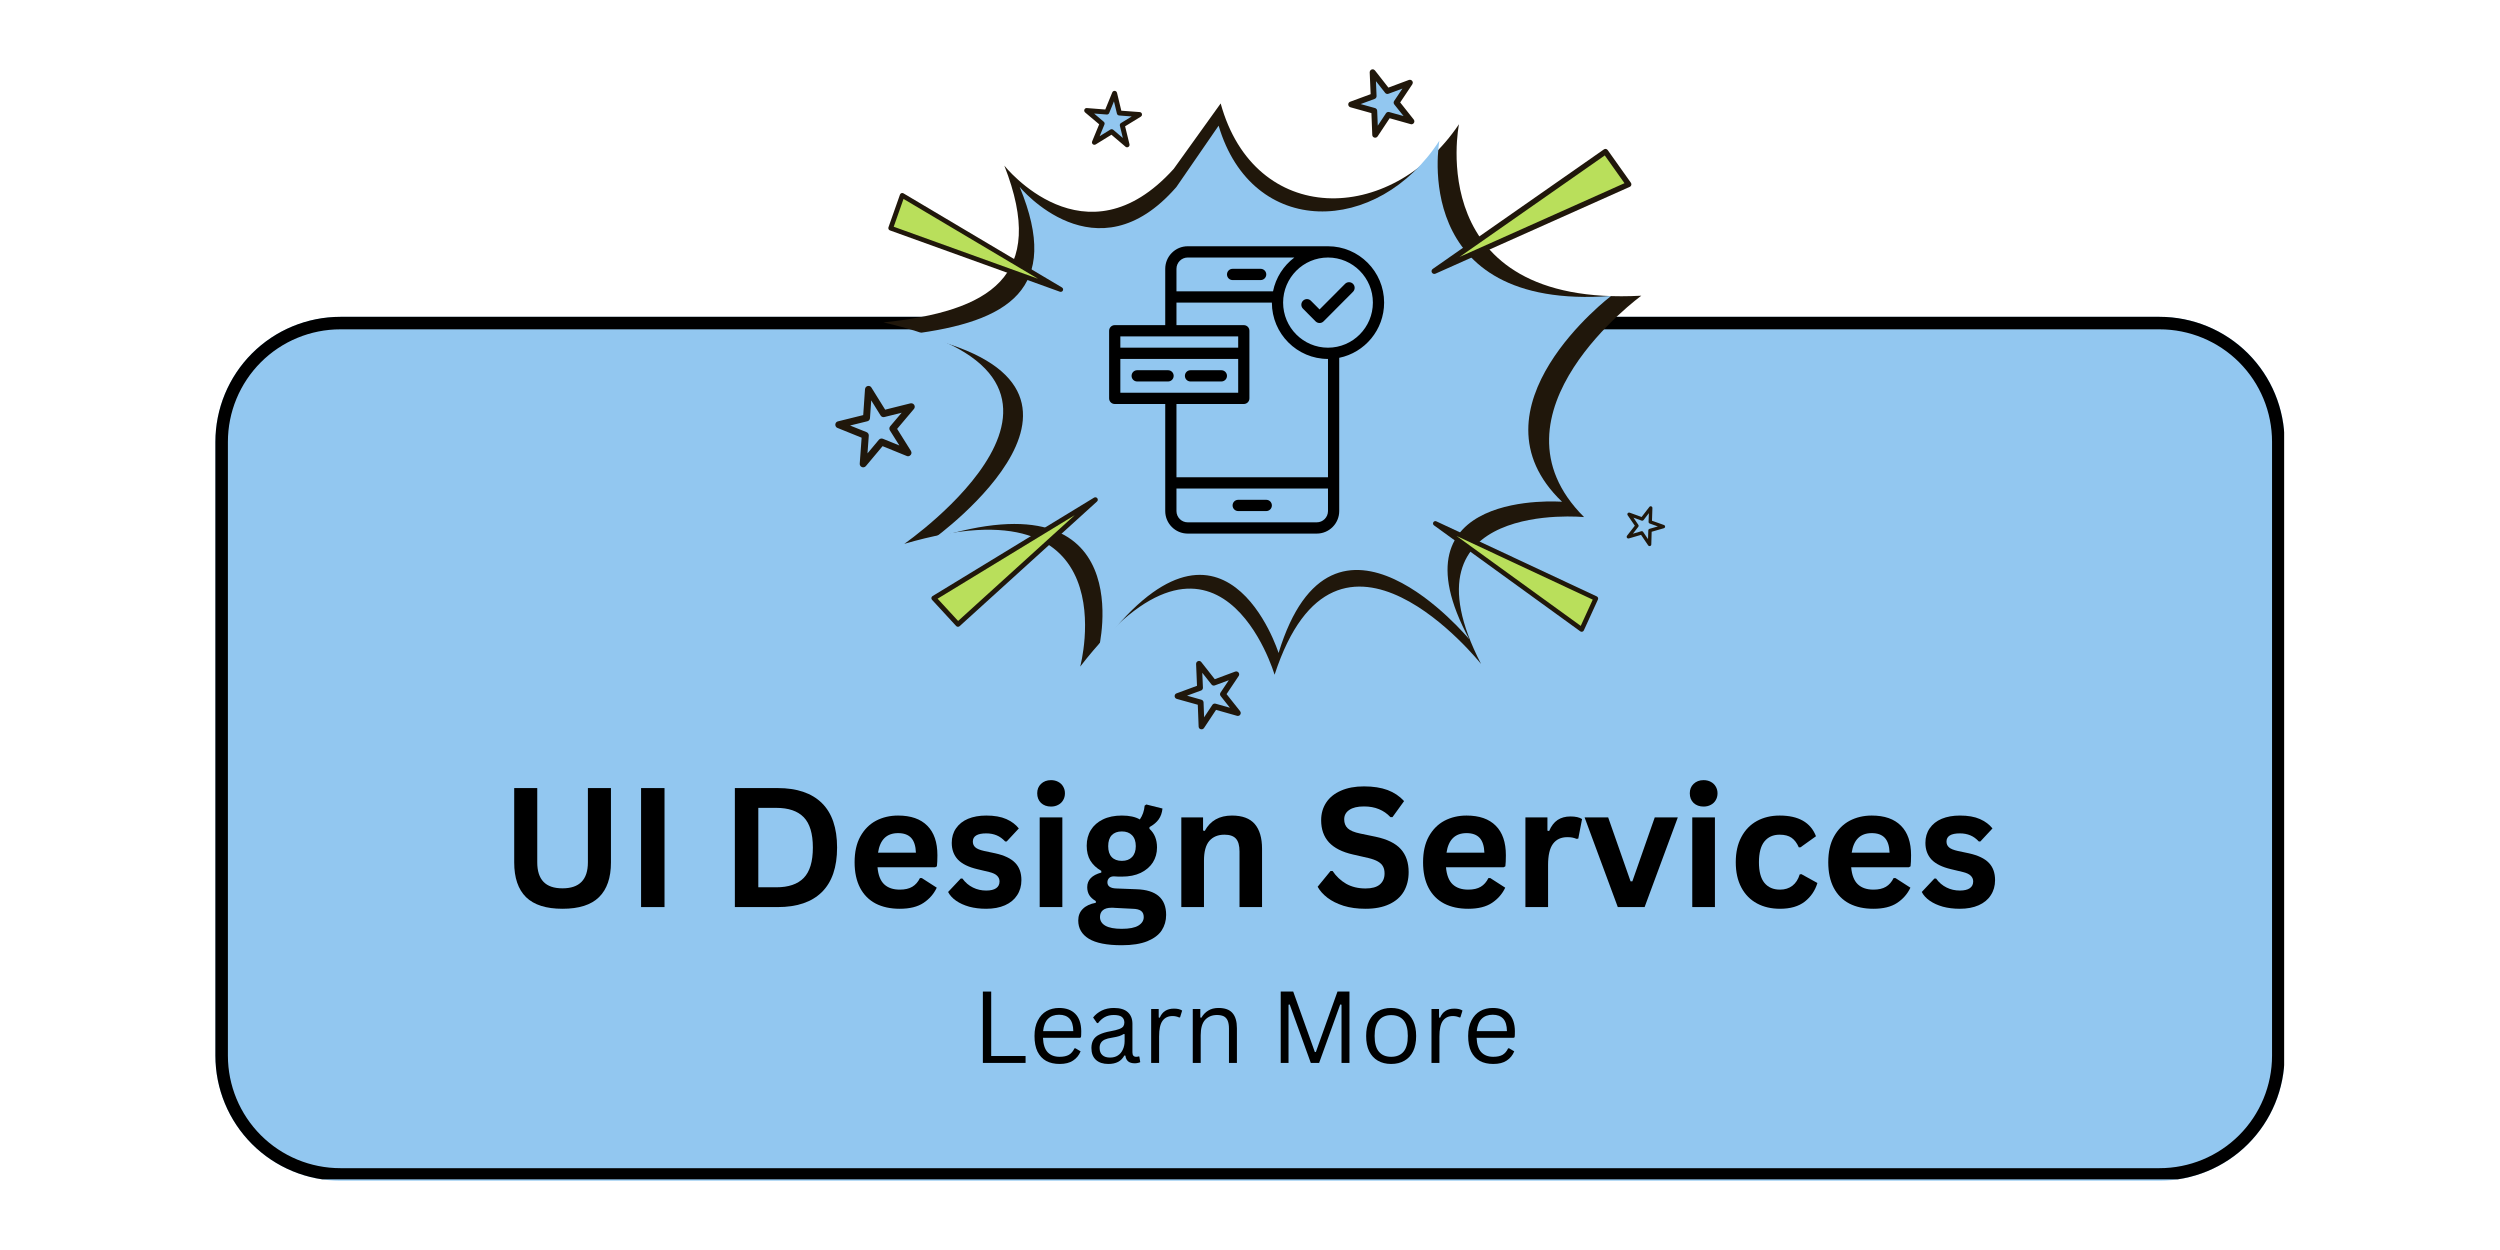
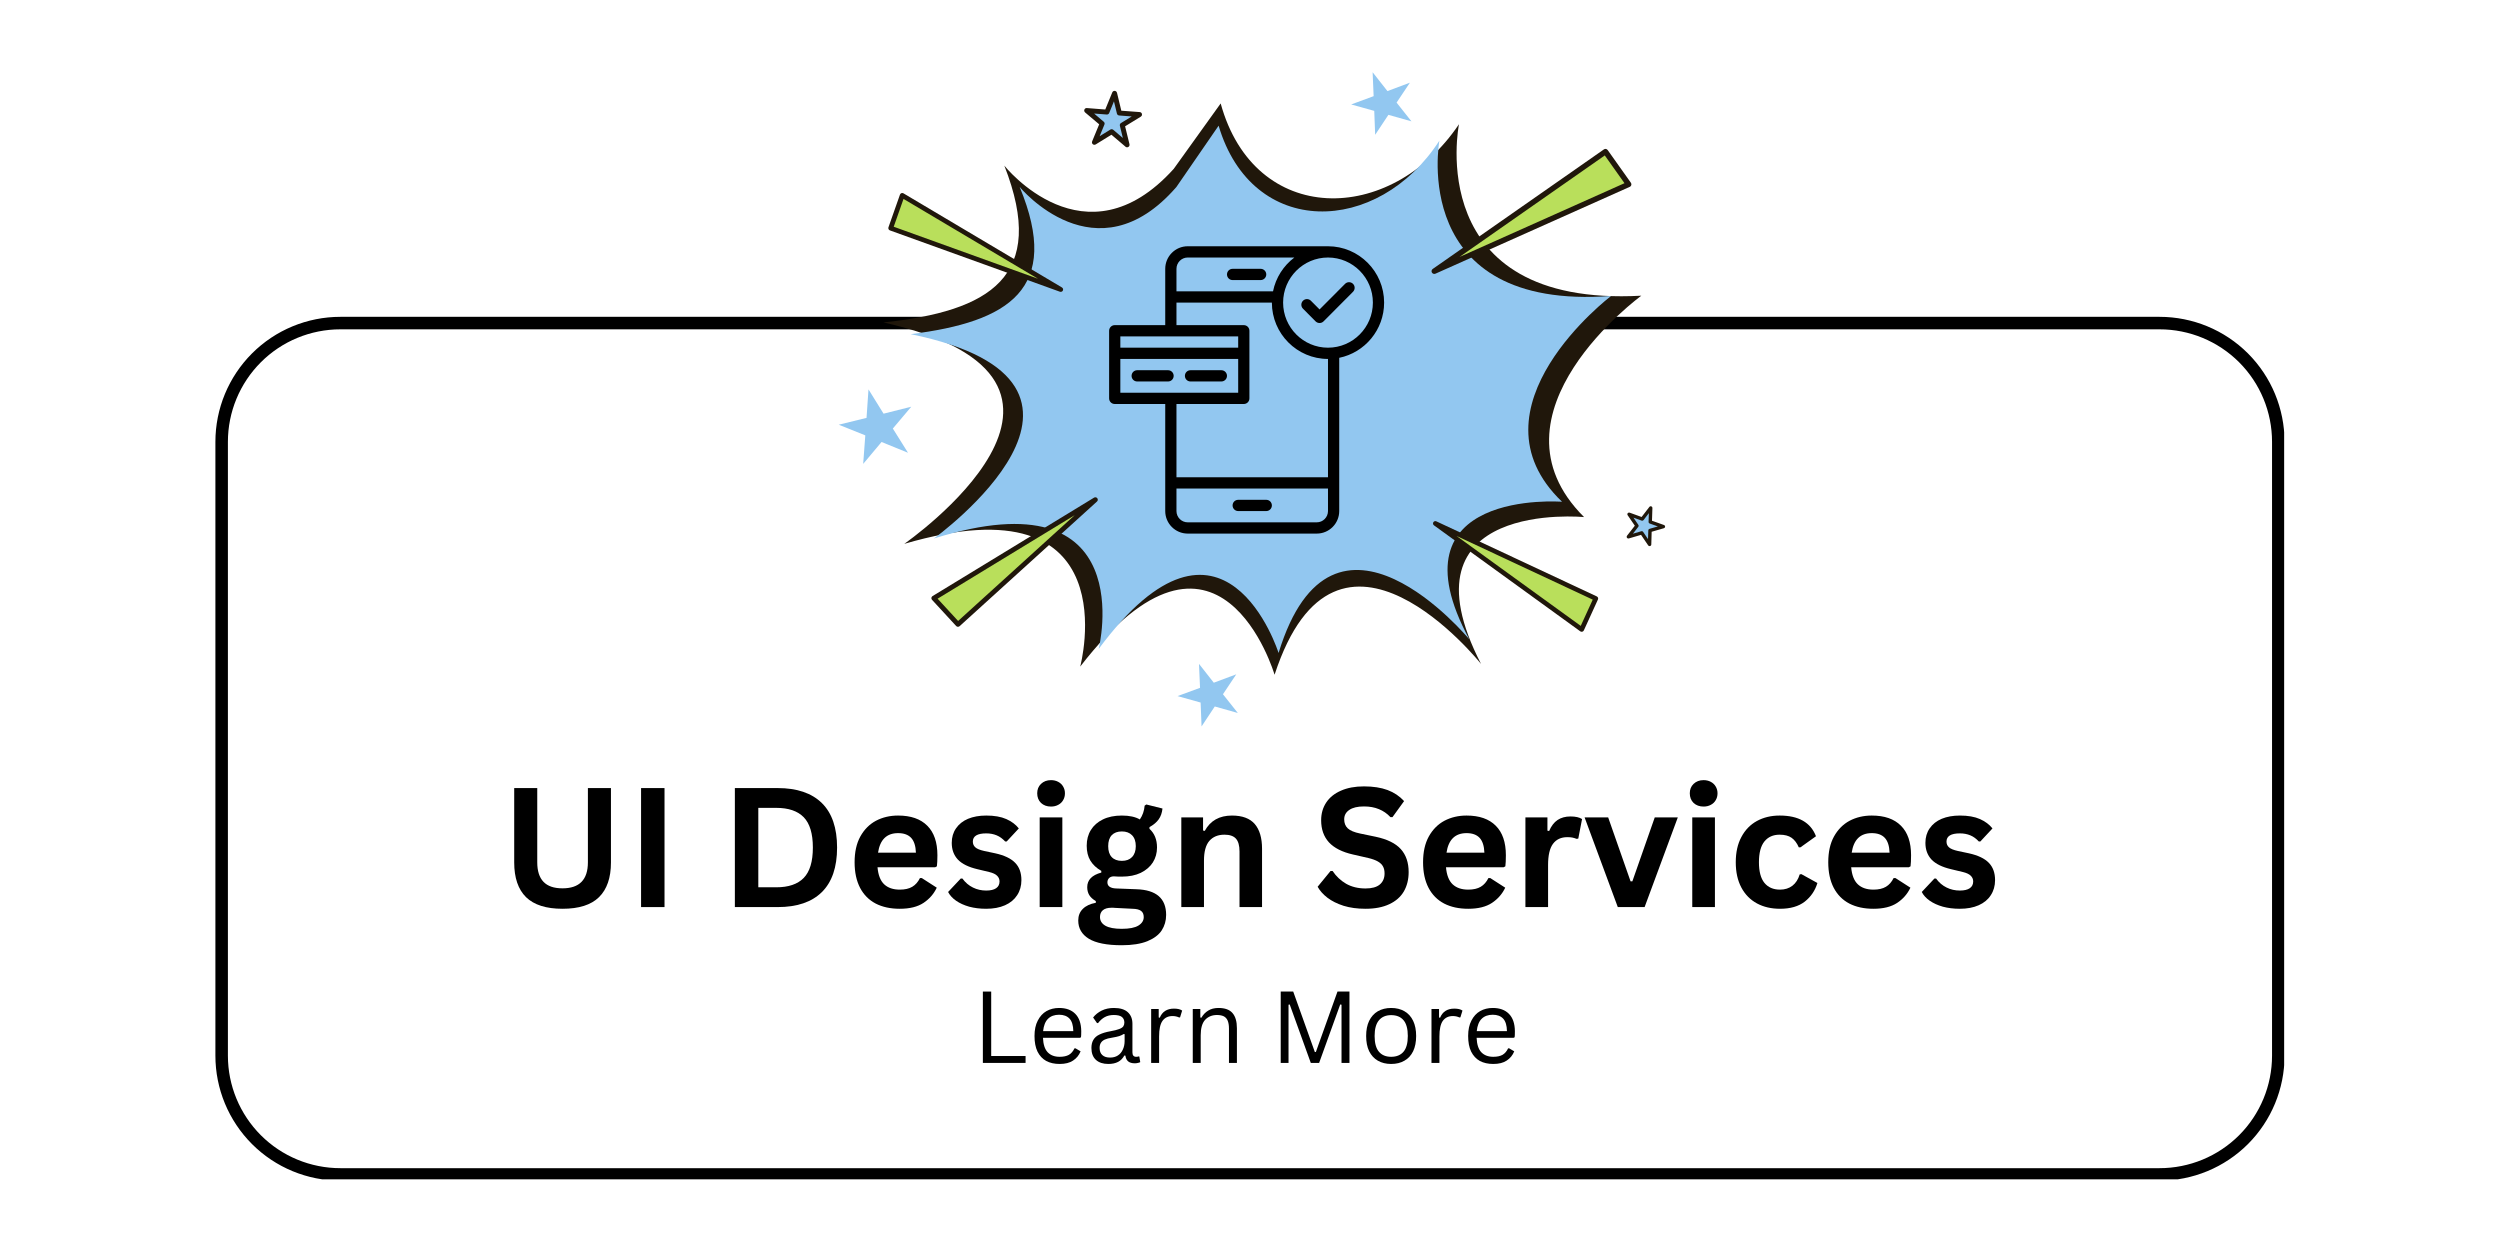
<svg xmlns="http://www.w3.org/2000/svg" width="400" zoomAndPan="magnify" viewBox="0 0 300 150" height="200" preserveAspectRatio="xMidYMid meet" version="1.0">
  <defs>
    <g />
    <clipPath id="97e6fdaf90">
      <path d="M 25.848 38.02 L 274.48 38.02 L 274.48 141.684 L 25.848 141.684 Z M 25.848 38.02 " clip-rule="nonzero" />
    </clipPath>
    <clipPath id="0b70e61932">
      <path d="M 40.848 38.02 L 259.152 38.02 C 263.129 38.02 266.945 39.598 269.758 42.41 C 272.57 45.223 274.152 49.039 274.152 53.02 L 274.152 126.684 C 274.152 130.66 272.57 134.477 269.758 137.289 C 266.945 140.102 263.129 141.684 259.152 141.684 L 40.848 141.684 C 36.871 141.684 33.055 140.102 30.242 137.289 C 27.43 134.477 25.848 130.66 25.848 126.684 L 25.848 53.02 C 25.848 49.039 27.43 45.223 30.242 42.41 C 33.055 39.598 36.871 38.02 40.848 38.02 Z M 40.848 38.02 " clip-rule="nonzero" />
    </clipPath>
    <clipPath id="cc62bf60cc">
      <path d="M 25.848 38.02 L 274.098 38.02 L 274.098 141.52 L 25.848 141.52 Z M 25.848 38.02 " clip-rule="nonzero" />
    </clipPath>
    <clipPath id="27f781d084">
      <path d="M 40.848 38.02 L 259.145 38.02 C 263.125 38.02 266.938 39.598 269.754 42.41 C 272.566 45.227 274.145 49.039 274.145 53.02 L 274.145 126.68 C 274.145 130.66 272.566 134.473 269.754 137.289 C 266.938 140.102 263.125 141.68 259.145 141.68 L 40.848 141.68 C 36.871 141.68 33.055 140.102 30.242 137.289 C 27.43 134.473 25.848 130.66 25.848 126.68 L 25.848 53.02 C 25.848 49.039 27.43 45.227 30.242 42.41 C 33.055 39.598 36.871 38.02 40.848 38.02 Z M 40.848 38.02 " clip-rule="nonzero" />
    </clipPath>
    <clipPath id="4fc2ef1023">
      <path d="M 162 8.316 L 170 8.316 L 170 17 L 162 17 Z M 162 8.316 " clip-rule="nonzero" />
    </clipPath>
    <clipPath id="a0d0b1a384">
-       <path d="M 161 8.316 L 170 8.316 L 170 17 L 161 17 Z M 161 8.316 " clip-rule="nonzero" />
-     </clipPath>
+       </clipPath>
    <clipPath id="21e604edcf">
      <path d="M 195 60 L 199.82 60 L 199.82 66 L 195 66 Z M 195 60 " clip-rule="nonzero" />
    </clipPath>
    <clipPath id="13bd939a35">
      <path d="M 100.07 46 L 110 46 L 110 56 L 100.07 56 Z M 100.07 46 " clip-rule="nonzero" />
    </clipPath>
    <clipPath id="12fa8f75cb">
-       <path d="M 100.07 46 L 110 46 L 110 57 L 100.07 57 Z M 100.07 46 " clip-rule="nonzero" />
-     </clipPath>
+       </clipPath>
    <clipPath id="eb9f37e40d">
      <path d="M 141 79 L 149 79 L 149 87.816 L 141 87.816 Z M 141 79 " clip-rule="nonzero" />
    </clipPath>
    <clipPath id="adcd73ce74">
-       <path d="M 140 79 L 149 79 L 149 87.816 L 140 87.816 Z M 140 79 " clip-rule="nonzero" />
-     </clipPath>
+       </clipPath>
    <clipPath id="654b000a3a">
      <path d="M 133.094 29.543 L 166.094 29.543 L 166.094 64.043 L 133.094 64.043 Z M 133.094 29.543 " clip-rule="nonzero" />
    </clipPath>
  </defs>
  <g clip-path="url(#97e6fdaf90)">
    <g clip-path="url(#0b70e61932)">
-       <path fill="#92c7f0" d="M 25.848 38.02 L 274.078 38.02 L 274.078 141.684 L 25.848 141.684 Z M 25.848 38.02 " fill-opacity="1" fill-rule="nonzero" />
-     </g>
+       </g>
  </g>
  <g clip-path="url(#cc62bf60cc)">
    <g clip-path="url(#27f781d084)">
      <path stroke-linecap="butt" transform="matrix(0.75, 0, 0, 0.75, 25.849, 38.019)" fill="none" stroke-linejoin="miter" d="M 19.999 0.001 L 311.061 0.001 C 316.369 0.001 321.452 2.105 325.207 5.855 C 328.957 9.61 331.061 14.694 331.061 20.001 L 331.061 118.215 C 331.061 123.522 328.957 128.605 325.207 132.36 C 321.452 136.11 316.369 138.215 311.061 138.215 L 19.999 138.215 C 14.697 138.215 9.608 136.11 5.858 132.36 C 2.108 128.605 -0.001 123.522 -0.001 118.215 L -0.001 20.001 C -0.001 14.694 2.108 9.61 5.858 5.855 C 9.608 2.105 14.697 0.001 19.999 0.001 Z M 19.999 0.001 " stroke="#000000" stroke-width="4" stroke-opacity="1" stroke-miterlimit="4" />
    </g>
  </g>
  <path fill="#20170b" d="M 120.52 19.875 C 120.52 19.875 130.188 32.082 140.848 20.262 C 146.48 12.414 146.48 12.414 146.48 12.414 C 150.551 27.195 166.855 27.113 175.078 14.906 C 175.078 14.906 170.59 36.922 196.961 35.484 C 196.961 35.484 177.594 49.609 190.09 62.051 C 190.09 62.051 167.496 59.848 177.727 79.676 C 177.727 79.676 160.461 57.949 152.949 80.969 C 152.949 80.969 146.305 58.383 129.625 79.992 C 129.625 79.992 135.719 57.297 108.512 65.262 C 108.512 65.262 136.824 45.648 106.012 38.691 C 118.773 37.348 125.746 33.234 120.52 19.875 Z M 120.52 19.875 " fill-opacity="1" fill-rule="evenodd" />
  <path fill="#92c7f0" d="M 122.363 22.438 C 122.363 22.438 131.52 33.559 141.168 22.438 C 146.234 15.082 146.234 15.082 146.234 15.082 C 150.262 28.68 165.34 28.312 172.727 16.879 C 172.727 16.879 168.965 37.316 193.328 35.52 C 193.328 35.52 175.668 48.93 187.445 60.211 C 187.445 60.211 166.512 58.574 176.32 76.727 C 176.32 76.727 159.969 56.941 153.43 78.359 C 153.43 78.359 146.887 57.594 131.844 77.871 C 131.844 77.871 137.078 56.777 112.059 64.625 C 112.059 64.625 137.895 45.984 109.281 40.098 C 121.055 38.625 127.43 34.699 122.363 22.438 Z M 122.363 22.438 " fill-opacity="1" fill-rule="evenodd" />
  <path fill="#b9df5b" d="M 172.117 32.543 L 192.652 18.199 L 195.438 22.121 Z M 172.117 32.543 " fill-opacity="1" fill-rule="evenodd" />
  <path fill="#20170b" d="M 171.938 32.266 L 192.465 17.93 C 192.613 17.824 192.816 17.859 192.922 18.008 L 195.707 21.93 C 195.812 22.078 195.777 22.285 195.633 22.387 C 195.609 22.402 195.586 22.418 195.562 22.426 L 172.25 32.844 C 172.082 32.918 171.891 32.844 171.812 32.676 C 171.746 32.527 171.801 32.352 171.938 32.266 Z M 192.574 18.652 L 175.145 30.832 L 194.938 21.984 Z M 192.574 18.652 " fill-opacity="1" fill-rule="nonzero" />
  <path fill="#b9df5b" d="M 127.289 34.738 L 106.883 27.379 L 108.266 23.445 Z M 127.289 34.738 " fill-opacity="1" fill-rule="evenodd" />
  <path fill="#20170b" d="M 127.18 35.004 L 106.785 27.645 C 106.641 27.594 106.566 27.43 106.613 27.281 L 107.996 23.355 C 108.051 23.207 108.211 23.125 108.359 23.176 C 108.383 23.188 108.406 23.195 108.426 23.207 L 127.434 34.496 C 127.57 34.574 127.613 34.75 127.535 34.883 C 127.461 35.008 127.309 35.055 127.18 35.004 Z M 107.246 27.207 L 124.562 33.453 L 108.422 23.871 Z M 107.246 27.207 " fill-opacity="1" fill-rule="nonzero" />
  <path fill="#b9df5b" d="M 131.441 59.965 L 114.957 74.922 L 112.059 71.781 Z M 131.441 59.965 " fill-opacity="1" fill-rule="evenodd" />
  <path fill="#20170b" d="M 131.629 60.191 L 115.152 75.141 C 115.031 75.25 114.852 75.238 114.738 75.121 L 111.844 71.98 C 111.734 71.859 111.742 71.676 111.859 71.566 C 111.875 71.551 111.895 71.539 111.918 71.523 L 131.289 59.715 C 131.43 59.633 131.609 59.676 131.691 59.812 C 131.77 59.938 131.742 60.098 131.629 60.191 Z M 114.973 74.516 L 128.969 61.816 L 112.512 71.844 Z M 114.973 74.516 " fill-opacity="1" fill-rule="nonzero" />
  <path fill="#b9df5b" d="M 172.238 62.812 L 191.5 71.824 L 189.801 75.535 Z M 172.238 62.812 " fill-opacity="1" fill-rule="evenodd" />
  <path fill="#20170b" d="M 172.367 62.562 L 191.617 71.57 C 191.758 71.637 191.816 71.801 191.754 71.938 L 190.059 75.652 C 189.988 75.793 189.824 75.855 189.688 75.789 C 189.664 75.777 189.645 75.766 189.625 75.754 L 172.074 63.039 C 171.949 62.949 171.922 62.773 172.016 62.648 C 172.098 62.535 172.246 62.504 172.367 62.562 Z M 191.129 71.957 L 174.781 64.312 L 189.688 75.105 Z M 191.129 71.957 " fill-opacity="1" fill-rule="nonzero" />
  <path fill="#92c7f0" d="M 133.75 11.195 L 134.32 13.562 L 136.746 13.742 L 134.672 15.016 L 135.25 17.379 L 133.398 15.801 L 131.328 17.082 L 132.262 14.832 L 130.402 13.258 L 132.828 13.449 Z M 133.75 11.195 " fill-opacity="1" fill-rule="evenodd" />
  <path fill="#20170b" d="M 134.039 11.129 L 134.559 13.285 L 136.77 13.449 C 136.934 13.457 137.055 13.602 137.039 13.766 C 137.035 13.863 136.98 13.945 136.902 13.996 L 135.012 15.156 L 135.539 17.312 C 135.578 17.469 135.48 17.629 135.32 17.668 C 135.215 17.695 135.109 17.664 135.043 17.59 L 133.371 16.168 L 131.484 17.332 C 131.344 17.418 131.164 17.379 131.078 17.238 C 131.023 17.156 131.023 17.055 131.055 16.969 L 131.902 14.918 L 130.207 13.488 C 130.086 13.383 130.066 13.191 130.176 13.07 C 130.242 12.988 130.348 12.953 130.445 12.969 L 132.633 13.141 L 133.473 11.086 C 133.535 10.934 133.707 10.863 133.859 10.922 C 133.953 10.961 134.016 11.039 134.039 11.129 Z M 134.031 13.633 L 133.676 12.16 L 133.102 13.562 C 133.055 13.676 132.938 13.758 132.805 13.742 L 131.293 13.625 L 132.445 14.605 C 132.547 14.684 132.582 14.824 132.531 14.945 L 131.953 16.348 L 133.238 15.551 C 133.344 15.484 133.488 15.488 133.59 15.574 L 134.742 16.559 L 134.387 15.098 C 134.352 14.969 134.402 14.832 134.516 14.766 L 135.809 13.973 L 134.309 13.859 C 134.18 13.855 134.062 13.766 134.031 13.633 Z M 134.031 13.633 " fill-opacity="1" fill-rule="nonzero" />
  <g clip-path="url(#4fc2ef1023)">
    <path fill="#92c7f0" d="M 164.715 8.668 L 166.492 10.93 L 169.188 9.922 L 167.59 12.312 L 169.375 14.562 L 166.609 13.781 L 165.02 16.176 L 164.91 13.305 L 162.141 12.535 L 164.836 11.539 Z M 164.715 8.668 " fill-opacity="1" fill-rule="evenodd" />
  </g>
  <g clip-path="url(#a0d0b1a384)">
    <path fill="#20170b" d="M 164.992 8.449 L 166.609 10.512 L 169.066 9.594 C 169.246 9.527 169.449 9.621 169.516 9.801 C 169.555 9.91 169.535 10.023 169.477 10.117 L 168.023 12.293 L 169.652 14.348 C 169.77 14.496 169.746 14.719 169.594 14.836 C 169.492 14.914 169.367 14.934 169.254 14.891 L 166.758 14.188 L 165.312 16.371 C 165.203 16.531 164.988 16.574 164.828 16.469 C 164.73 16.406 164.676 16.301 164.672 16.191 L 164.57 13.574 L 162.047 12.871 C 161.859 12.82 161.75 12.625 161.801 12.438 C 161.836 12.32 161.93 12.23 162.043 12.199 L 164.477 11.301 L 164.363 8.684 C 164.359 8.492 164.508 8.328 164.699 8.316 C 164.816 8.312 164.922 8.367 164.992 8.449 Z M 166.219 11.145 L 165.113 9.738 L 165.188 11.523 C 165.195 11.672 165.105 11.816 164.961 11.867 L 163.277 12.488 L 164.996 12.965 C 165.145 13.004 165.254 13.133 165.262 13.289 L 165.332 15.082 L 166.316 13.594 C 166.395 13.469 166.555 13.402 166.703 13.445 L 168.43 13.93 L 167.32 12.539 C 167.223 12.418 167.207 12.25 167.297 12.117 L 168.293 10.629 L 166.629 11.246 C 166.488 11.309 166.32 11.27 166.219 11.145 Z M 166.219 11.145 " fill-opacity="1" fill-rule="nonzero" />
  </g>
  <g clip-path="url(#21e604edcf)">
    <path fill="#92c7f0" d="M 198.086 60.953 L 198.031 62.625 L 199.605 63.191 L 197.996 63.656 L 197.949 65.332 L 197.008 63.945 L 195.402 64.418 L 196.434 63.094 L 195.484 61.711 L 197.062 62.281 Z M 198.086 60.953 " fill-opacity="1" fill-rule="evenodd" />
    <path fill="#20170b" d="M 198.289 60.961 L 198.238 62.488 L 199.676 63 C 199.785 63.039 199.84 63.156 199.801 63.262 C 199.777 63.324 199.723 63.371 199.664 63.387 L 198.199 63.812 L 198.156 65.34 C 198.152 65.449 198.059 65.539 197.945 65.535 C 197.871 65.535 197.809 65.492 197.773 65.434 L 196.926 64.184 L 195.461 64.613 C 195.352 64.645 195.238 64.582 195.207 64.473 C 195.188 64.406 195.203 64.34 195.242 64.293 L 195.242 64.289 L 196.18 63.086 L 195.316 61.824 C 195.254 61.734 195.277 61.605 195.371 61.543 C 195.434 61.504 195.508 61.496 195.57 61.523 L 196.992 62.039 L 197.922 60.832 C 197.992 60.738 198.121 60.723 198.211 60.793 C 198.266 60.832 198.293 60.898 198.289 60.961 Z M 197.828 62.621 L 197.863 61.578 L 197.227 62.406 C 197.172 62.473 197.078 62.504 196.992 62.473 L 196.012 62.117 L 196.598 62.977 C 196.648 63.047 196.648 63.145 196.594 63.219 L 195.953 64.043 L 196.949 63.75 C 197.031 63.723 197.125 63.754 197.18 63.832 L 197.762 64.695 L 197.797 63.656 C 197.797 63.566 197.852 63.484 197.941 63.461 L 198.945 63.172 L 197.969 62.824 C 197.883 62.797 197.824 62.715 197.828 62.621 Z M 197.828 62.621 " fill-opacity="1" fill-rule="nonzero" />
  </g>
  <g clip-path="url(#13bd939a35)">
    <path fill="#92c7f0" d="M 104.219 46.727 L 106.027 49.641 L 109.352 48.805 L 107.141 51.426 L 108.961 54.332 L 105.785 53.039 L 103.582 55.668 L 103.836 52.246 L 100.652 50.965 L 103.984 50.145 Z M 104.219 46.727 " fill-opacity="1" fill-rule="evenodd" />
  </g>
  <g clip-path="url(#12fa8f75cb)">
    <path fill="#20170b" d="M 104.57 46.508 L 106.219 49.16 L 109.25 48.402 C 109.477 48.348 109.699 48.484 109.758 48.703 C 109.789 48.84 109.754 48.977 109.672 49.074 L 107.656 51.465 L 109.312 54.113 C 109.438 54.305 109.379 54.566 109.18 54.684 C 109.055 54.77 108.898 54.77 108.773 54.703 L 105.91 53.539 L 103.902 55.934 C 103.754 56.109 103.492 56.133 103.316 55.988 C 103.211 55.895 103.16 55.766 103.168 55.637 L 103.395 52.523 L 100.5 51.352 C 100.281 51.27 100.18 51.023 100.266 50.812 C 100.32 50.672 100.445 50.582 100.586 50.555 L 103.586 49.812 L 103.801 46.699 C 103.816 46.469 104.02 46.293 104.246 46.309 C 104.387 46.32 104.504 46.395 104.57 46.508 Z M 105.672 49.859 L 104.547 48.047 L 104.398 50.176 C 104.387 50.352 104.266 50.508 104.086 50.551 L 102.008 51.062 L 103.984 51.855 C 104.152 51.922 104.266 52.09 104.254 52.277 L 104.098 54.406 L 105.461 52.777 C 105.574 52.641 105.77 52.582 105.945 52.652 L 107.922 53.457 L 106.793 51.656 C 106.691 51.508 106.699 51.301 106.82 51.156 L 108.199 49.527 L 106.145 50.039 C 105.969 50.094 105.773 50.023 105.672 49.859 Z M 105.672 49.859 " fill-opacity="1" fill-rule="nonzero" />
  </g>
  <g clip-path="url(#eb9f37e40d)">
    <path fill="#92c7f0" d="M 143.879 79.664 L 145.656 81.926 L 148.352 80.918 L 146.754 83.309 L 148.539 85.559 L 145.773 84.777 L 144.188 87.172 L 144.074 84.305 L 141.305 83.531 L 144.004 82.539 Z M 143.879 79.664 " fill-opacity="1" fill-rule="evenodd" />
  </g>
  <g clip-path="url(#adcd73ce74)">
    <path fill="#20170b" d="M 144.156 79.449 L 145.773 81.504 L 148.227 80.59 C 148.41 80.523 148.613 80.617 148.68 80.797 C 148.719 80.906 148.703 81.023 148.645 81.113 L 147.188 83.293 L 148.812 85.34 C 148.934 85.492 148.91 85.715 148.758 85.836 C 148.66 85.914 148.527 85.93 148.418 85.891 L 145.926 85.184 L 144.477 87.367 C 144.371 87.527 144.152 87.57 143.988 87.465 C 143.895 87.402 143.84 87.297 143.836 87.188 L 143.734 84.57 L 141.207 83.867 C 141.023 83.816 140.914 83.621 140.969 83.434 C 141 83.316 141.094 83.227 141.207 83.195 L 143.641 82.297 L 143.531 79.68 C 143.52 79.488 143.672 79.324 143.863 79.312 C 143.98 79.312 144.09 79.359 144.156 79.449 Z M 145.383 82.141 L 144.273 80.734 L 144.352 82.523 C 144.359 82.668 144.27 82.812 144.125 82.863 L 142.445 83.48 L 144.164 83.965 C 144.309 84 144.418 84.129 144.426 84.285 L 144.492 86.078 L 145.48 84.59 C 145.562 84.465 145.715 84.398 145.867 84.441 L 147.59 84.93 L 146.484 83.531 C 146.387 83.418 146.371 83.246 146.461 83.113 L 147.457 81.625 L 145.797 82.242 C 145.652 82.309 145.48 82.266 145.383 82.141 Z M 145.383 82.141 " fill-opacity="1" fill-rule="nonzero" />
  </g>
  <g fill="#000000" fill-opacity="1">
    <g transform="translate(59.939, 108.85)">
      <g>
        <path d="M 7.562 0.203 C 5.602 0.203 4.145 -0.258 3.188 -1.188 C 2.238 -2.125 1.766 -3.516 1.766 -5.359 L 1.766 -14.281 L 4.531 -14.281 L 4.531 -5.375 C 4.531 -4.332 4.781 -3.551 5.281 -3.031 C 5.781 -2.508 6.539 -2.25 7.562 -2.25 C 9.594 -2.25 10.609 -3.289 10.609 -5.375 L 10.609 -14.281 L 13.375 -14.281 L 13.375 -5.359 C 13.375 -3.516 12.895 -2.125 11.938 -1.188 C 10.988 -0.258 9.531 0.203 7.562 0.203 Z M 7.562 0.203 " />
      </g>
    </g>
  </g>
  <g fill="#000000" fill-opacity="1">
    <g transform="translate(75.07, 108.85)">
      <g>
        <path d="M 4.672 0 L 1.859 0 L 1.859 -14.281 L 4.672 -14.281 Z M 4.672 0 " />
      </g>
    </g>
  </g>
  <g fill="#000000" fill-opacity="1">
    <g transform="translate(81.61, 108.85)">
      <g />
    </g>
  </g>
  <g fill="#000000" fill-opacity="1">
    <g transform="translate(86.325, 108.85)">
      <g>
        <path d="M 7 -14.281 C 9.312 -14.281 11.078 -13.68 12.297 -12.484 C 13.516 -11.285 14.125 -9.504 14.125 -7.141 C 14.125 -4.785 13.516 -3.004 12.297 -1.797 C 11.078 -0.598 9.312 0 7 0 L 1.859 0 L 1.859 -14.281 Z M 6.828 -2.375 C 8.297 -2.375 9.395 -2.75 10.125 -3.5 C 10.852 -4.25 11.219 -5.461 11.219 -7.141 C 11.219 -8.816 10.852 -10.031 10.125 -10.781 C 9.395 -11.531 8.297 -11.906 6.828 -11.906 L 4.672 -11.906 L 4.672 -2.375 Z M 6.828 -2.375 " />
      </g>
    </g>
  </g>
  <g fill="#000000" fill-opacity="1">
    <g transform="translate(101.583, 108.85)">
      <g>
        <path d="M 10.641 -4.781 L 3.719 -4.781 C 3.801 -3.844 4.066 -3.16 4.516 -2.734 C 4.973 -2.305 5.598 -2.094 6.391 -2.094 C 7.004 -2.094 7.504 -2.207 7.891 -2.438 C 8.273 -2.664 8.582 -3.016 8.812 -3.484 L 9.031 -3.484 L 10.828 -2.328 C 10.473 -1.578 9.941 -0.969 9.234 -0.5 C 8.523 -0.031 7.578 0.203 6.391 0.203 C 5.273 0.203 4.312 -0.004 3.5 -0.422 C 2.688 -0.848 2.062 -1.477 1.625 -2.312 C 1.188 -3.156 0.969 -4.176 0.969 -5.375 C 0.969 -6.602 1.195 -7.633 1.656 -8.469 C 2.125 -9.312 2.75 -9.941 3.531 -10.359 C 4.32 -10.773 5.207 -10.984 6.188 -10.984 C 7.719 -10.984 8.883 -10.578 9.688 -9.766 C 10.5 -8.961 10.906 -7.781 10.906 -6.219 C 10.906 -5.645 10.883 -5.203 10.844 -4.891 Z M 8.328 -6.531 C 8.297 -7.344 8.102 -7.938 7.75 -8.312 C 7.395 -8.688 6.875 -8.875 6.188 -8.875 C 4.82 -8.875 4.02 -8.094 3.781 -6.531 Z M 8.328 -6.531 " />
      </g>
    </g>
  </g>
  <g fill="#000000" fill-opacity="1">
    <g transform="translate(113.288, 108.85)">
      <g>
        <path d="M 5.047 0.203 C 4.305 0.203 3.629 0.117 3.016 -0.047 C 2.398 -0.223 1.875 -0.461 1.438 -0.766 C 1.008 -1.066 0.691 -1.414 0.484 -1.812 L 2 -3.422 L 2.203 -3.422 C 2.555 -2.941 2.977 -2.582 3.469 -2.344 C 3.957 -2.102 4.488 -1.984 5.062 -1.984 C 5.582 -1.984 5.977 -2.078 6.25 -2.266 C 6.52 -2.453 6.656 -2.723 6.656 -3.078 C 6.656 -3.348 6.555 -3.578 6.359 -3.766 C 6.172 -3.953 5.863 -4.098 5.438 -4.203 L 4 -4.547 C 2.938 -4.797 2.156 -5.18 1.656 -5.703 C 1.164 -6.234 0.922 -6.898 0.922 -7.703 C 0.922 -8.379 1.094 -8.961 1.438 -9.453 C 1.781 -9.953 2.258 -10.332 2.875 -10.594 C 3.5 -10.852 4.227 -10.984 5.062 -10.984 C 6.031 -10.984 6.832 -10.844 7.469 -10.562 C 8.102 -10.281 8.602 -9.906 8.969 -9.438 L 7.516 -7.875 L 7.328 -7.875 C 7.023 -8.207 6.688 -8.453 6.312 -8.609 C 5.938 -8.766 5.52 -8.844 5.062 -8.844 C 3.988 -8.844 3.453 -8.516 3.453 -7.859 C 3.453 -7.578 3.551 -7.348 3.75 -7.172 C 3.945 -6.992 4.301 -6.848 4.812 -6.734 L 6.141 -6.453 C 7.234 -6.211 8.031 -5.832 8.531 -5.312 C 9.031 -4.801 9.281 -4.109 9.281 -3.234 C 9.281 -2.547 9.109 -1.941 8.766 -1.422 C 8.43 -0.898 7.945 -0.5 7.312 -0.219 C 6.676 0.062 5.922 0.203 5.047 0.203 Z M 5.047 0.203 " />
      </g>
    </g>
  </g>
  <g fill="#000000" fill-opacity="1">
    <g transform="translate(123.215, 108.85)">
      <g>
        <path d="M 2.906 -12.062 C 2.414 -12.062 2.016 -12.207 1.703 -12.5 C 1.398 -12.801 1.25 -13.188 1.25 -13.656 C 1.25 -14.113 1.398 -14.488 1.703 -14.781 C 2.016 -15.082 2.414 -15.234 2.906 -15.234 C 3.227 -15.234 3.516 -15.164 3.766 -15.031 C 4.023 -14.895 4.223 -14.707 4.359 -14.469 C 4.504 -14.227 4.578 -13.957 4.578 -13.656 C 4.578 -13.344 4.504 -13.066 4.359 -12.828 C 4.223 -12.586 4.023 -12.398 3.766 -12.266 C 3.516 -12.129 3.227 -12.062 2.906 -12.062 Z M 1.547 0 L 1.547 -10.766 L 4.266 -10.766 L 4.266 0 Z M 1.547 0 " />
      </g>
    </g>
  </g>
  <g fill="#000000" fill-opacity="1">
    <g transform="translate(129.014, 108.85)">
      <g>
        <path d="M 5.594 4.578 C 3.812 4.578 2.492 4.316 1.641 3.797 C 0.797 3.273 0.375 2.547 0.375 1.609 C 0.375 1.047 0.555 0.582 0.922 0.219 C 1.285 -0.145 1.805 -0.391 2.484 -0.516 L 2.484 -0.719 C 2.117 -0.938 1.852 -1.18 1.688 -1.453 C 1.531 -1.723 1.453 -2.035 1.453 -2.391 C 1.453 -3.254 2.016 -3.836 3.141 -4.141 L 3.141 -4.344 C 2.566 -4.676 2.129 -5.086 1.828 -5.578 C 1.535 -6.066 1.391 -6.66 1.391 -7.359 C 1.391 -8.078 1.555 -8.707 1.891 -9.25 C 2.223 -9.789 2.703 -10.211 3.328 -10.516 C 3.961 -10.828 4.723 -10.984 5.609 -10.984 C 6.516 -10.984 7.234 -10.828 7.766 -10.516 C 8.098 -10.992 8.289 -11.547 8.344 -12.172 L 8.547 -12.312 L 10.484 -11.828 C 10.43 -11.316 10.281 -10.883 10.031 -10.531 C 9.789 -10.188 9.422 -9.875 8.922 -9.594 L 8.922 -9.391 C 9.523 -8.848 9.828 -8.102 9.828 -7.156 C 9.828 -6.488 9.66 -5.891 9.328 -5.359 C 8.992 -4.836 8.508 -4.422 7.875 -4.109 C 7.238 -3.805 6.484 -3.656 5.609 -3.656 L 5.203 -3.656 C 4.941 -3.676 4.758 -3.688 4.656 -3.688 C 4.406 -3.688 4.211 -3.617 4.078 -3.484 C 3.941 -3.348 3.875 -3.176 3.875 -2.969 C 3.875 -2.738 3.961 -2.562 4.141 -2.438 C 4.328 -2.312 4.594 -2.242 4.938 -2.234 L 7.359 -2.141 C 9.734 -2.066 10.922 -1.039 10.922 0.938 C 10.922 1.633 10.742 2.254 10.391 2.797 C 10.035 3.336 9.461 3.77 8.672 4.094 C 7.879 4.414 6.852 4.578 5.594 4.578 Z M 5.609 -5.547 C 6.129 -5.547 6.535 -5.695 6.828 -6 C 7.129 -6.312 7.281 -6.75 7.281 -7.312 C 7.281 -7.883 7.129 -8.32 6.828 -8.625 C 6.535 -8.926 6.129 -9.078 5.609 -9.078 C 5.086 -9.078 4.68 -8.926 4.391 -8.625 C 4.109 -8.32 3.969 -7.883 3.969 -7.312 C 3.969 -6.738 4.109 -6.301 4.391 -6 C 4.68 -5.695 5.086 -5.547 5.609 -5.547 Z M 5.594 2.609 C 6.508 2.609 7.176 2.477 7.594 2.219 C 8.02 1.957 8.234 1.617 8.234 1.203 C 8.234 0.859 8.125 0.609 7.906 0.453 C 7.695 0.297 7.359 0.211 6.891 0.203 L 4.75 0.094 C 4.688 0.094 4.625 0.086 4.562 0.078 C 4.5 0.078 4.438 0.078 4.375 0.078 C 3.914 0.078 3.566 0.176 3.328 0.375 C 3.098 0.57 2.984 0.844 2.984 1.188 C 2.984 1.633 3.195 1.984 3.625 2.234 C 4.062 2.484 4.719 2.609 5.594 2.609 Z M 5.594 2.609 " />
      </g>
    </g>
  </g>
  <g fill="#000000" fill-opacity="1">
    <g transform="translate(140.211, 108.85)">
      <g>
        <path d="M 1.547 0 L 1.547 -10.766 L 4.156 -10.766 L 4.156 -9.188 L 4.359 -9.141 C 5.023 -10.367 6.113 -10.984 7.625 -10.984 C 8.863 -10.984 9.773 -10.645 10.359 -9.969 C 10.941 -9.289 11.234 -8.301 11.234 -7 L 11.234 0 L 8.531 0 L 8.531 -6.672 C 8.531 -7.391 8.383 -7.906 8.094 -8.219 C 7.812 -8.531 7.352 -8.688 6.719 -8.688 C 5.945 -8.688 5.344 -8.438 4.906 -7.938 C 4.477 -7.438 4.266 -6.648 4.266 -5.578 L 4.266 0 Z M 1.547 0 " />
      </g>
    </g>
  </g>
  <g fill="#000000" fill-opacity="1">
    <g transform="translate(152.823, 108.85)">
      <g />
    </g>
  </g>
  <g fill="#000000" fill-opacity="1">
    <g transform="translate(157.538, 108.85)">
      <g>
        <path d="M 6.328 0.203 C 5.336 0.203 4.457 0.082 3.688 -0.156 C 2.914 -0.406 2.27 -0.727 1.75 -1.125 C 1.238 -1.52 0.848 -1.957 0.578 -2.438 L 2.125 -4.328 L 2.375 -4.328 C 2.801 -3.691 3.344 -3.18 4 -2.797 C 4.664 -2.422 5.441 -2.234 6.328 -2.234 C 7.086 -2.234 7.656 -2.391 8.031 -2.703 C 8.414 -3.023 8.609 -3.469 8.609 -4.031 C 8.609 -4.375 8.547 -4.656 8.422 -4.875 C 8.305 -5.102 8.102 -5.301 7.812 -5.469 C 7.531 -5.633 7.145 -5.773 6.656 -5.891 L 4.812 -6.312 C 3.531 -6.602 2.57 -7.086 1.938 -7.766 C 1.312 -8.453 1 -9.336 1 -10.422 C 1 -11.223 1.203 -11.93 1.609 -12.547 C 2.016 -13.16 2.602 -13.633 3.375 -13.969 C 4.145 -14.312 5.066 -14.484 6.141 -14.484 C 7.242 -14.484 8.188 -14.336 8.969 -14.047 C 9.75 -13.754 10.41 -13.312 10.953 -12.719 L 9.562 -10.797 L 9.312 -10.797 C 8.914 -11.223 8.457 -11.539 7.938 -11.75 C 7.414 -11.969 6.816 -12.078 6.141 -12.078 C 5.367 -12.078 4.781 -11.938 4.375 -11.656 C 3.969 -11.383 3.766 -11.008 3.766 -10.531 C 3.766 -10.082 3.906 -9.723 4.188 -9.453 C 4.477 -9.18 4.973 -8.973 5.672 -8.828 L 7.547 -8.438 C 8.93 -8.145 9.938 -7.648 10.562 -6.953 C 11.188 -6.254 11.5 -5.336 11.5 -4.203 C 11.5 -3.316 11.305 -2.539 10.922 -1.875 C 10.535 -1.219 9.953 -0.707 9.172 -0.344 C 8.398 0.02 7.453 0.203 6.328 0.203 Z M 6.328 0.203 " />
      </g>
    </g>
  </g>
  <g fill="#000000" fill-opacity="1">
    <g transform="translate(169.799, 108.85)">
      <g>
        <path d="M 10.641 -4.781 L 3.719 -4.781 C 3.801 -3.844 4.066 -3.16 4.516 -2.734 C 4.973 -2.305 5.598 -2.094 6.391 -2.094 C 7.004 -2.094 7.504 -2.207 7.891 -2.438 C 8.273 -2.664 8.582 -3.016 8.812 -3.484 L 9.031 -3.484 L 10.828 -2.328 C 10.473 -1.578 9.941 -0.969 9.234 -0.5 C 8.523 -0.031 7.578 0.203 6.391 0.203 C 5.273 0.203 4.312 -0.004 3.5 -0.422 C 2.688 -0.848 2.062 -1.477 1.625 -2.312 C 1.188 -3.156 0.969 -4.176 0.969 -5.375 C 0.969 -6.602 1.195 -7.633 1.656 -8.469 C 2.125 -9.312 2.75 -9.941 3.531 -10.359 C 4.32 -10.773 5.207 -10.984 6.188 -10.984 C 7.719 -10.984 8.883 -10.578 9.688 -9.766 C 10.5 -8.961 10.906 -7.781 10.906 -6.219 C 10.906 -5.645 10.883 -5.203 10.844 -4.891 Z M 8.328 -6.531 C 8.297 -7.344 8.102 -7.938 7.75 -8.312 C 7.395 -8.688 6.875 -8.875 6.188 -8.875 C 4.82 -8.875 4.02 -8.094 3.781 -6.531 Z M 8.328 -6.531 " />
      </g>
    </g>
  </g>
  <g fill="#000000" fill-opacity="1">
    <g transform="translate(181.503, 108.85)">
      <g>
        <path d="M 1.547 0 L 1.547 -10.766 L 4.188 -10.766 L 4.188 -9.172 L 4.391 -9.125 C 4.648 -9.727 4.988 -10.172 5.406 -10.453 C 5.832 -10.734 6.348 -10.875 6.953 -10.875 C 7.566 -10.875 8.031 -10.77 8.344 -10.562 L 7.891 -8.219 L 7.688 -8.188 C 7.508 -8.258 7.336 -8.312 7.172 -8.344 C 7.016 -8.375 6.816 -8.391 6.578 -8.391 C 5.828 -8.391 5.254 -8.125 4.859 -7.594 C 4.461 -7.062 4.266 -6.211 4.266 -5.047 L 4.266 0 Z M 1.547 0 " />
      </g>
    </g>
  </g>
  <g fill="#000000" fill-opacity="1">
    <g transform="translate(189.947, 108.85)">
      <g>
        <path d="M 7.406 0 L 4.188 0 L 0.203 -10.766 L 3.031 -10.766 L 5.719 -3.094 L 5.938 -3.094 L 8.625 -10.766 L 11.391 -10.766 Z M 7.406 0 " />
      </g>
    </g>
  </g>
  <g fill="#000000" fill-opacity="1">
    <g transform="translate(201.525, 108.85)">
      <g>
        <path d="M 2.906 -12.062 C 2.414 -12.062 2.016 -12.207 1.703 -12.5 C 1.398 -12.801 1.25 -13.188 1.25 -13.656 C 1.25 -14.113 1.398 -14.488 1.703 -14.781 C 2.016 -15.082 2.414 -15.234 2.906 -15.234 C 3.227 -15.234 3.516 -15.164 3.766 -15.031 C 4.023 -14.895 4.223 -14.707 4.359 -14.469 C 4.504 -14.227 4.578 -13.957 4.578 -13.656 C 4.578 -13.344 4.504 -13.066 4.359 -12.828 C 4.223 -12.586 4.023 -12.398 3.766 -12.266 C 3.516 -12.129 3.227 -12.062 2.906 -12.062 Z M 1.547 0 L 1.547 -10.766 L 4.266 -10.766 L 4.266 0 Z M 1.547 0 " />
      </g>
    </g>
  </g>
  <g fill="#000000" fill-opacity="1">
    <g transform="translate(207.323, 108.85)">
      <g>
        <path d="M 6.281 0.203 C 5.238 0.203 4.316 -0.008 3.516 -0.438 C 2.711 -0.875 2.086 -1.508 1.641 -2.344 C 1.191 -3.188 0.969 -4.195 0.969 -5.375 C 0.969 -6.562 1.191 -7.57 1.641 -8.406 C 2.086 -9.25 2.707 -9.891 3.5 -10.328 C 4.301 -10.766 5.211 -10.984 6.234 -10.984 C 8.504 -10.984 9.957 -10.156 10.594 -8.5 L 8.734 -7.172 L 8.531 -7.172 C 8.312 -7.68 8.023 -8.062 7.672 -8.312 C 7.316 -8.562 6.836 -8.688 6.234 -8.688 C 5.453 -8.688 4.844 -8.414 4.406 -7.875 C 3.969 -7.332 3.75 -6.5 3.75 -5.375 C 3.75 -4.27 3.969 -3.445 4.406 -2.906 C 4.852 -2.363 5.477 -2.094 6.281 -2.094 C 6.863 -2.094 7.359 -2.25 7.766 -2.562 C 8.172 -2.875 8.461 -3.328 8.641 -3.922 L 8.844 -3.953 L 10.766 -2.891 C 10.492 -1.984 9.988 -1.238 9.25 -0.656 C 8.508 -0.082 7.52 0.203 6.281 0.203 Z M 6.281 0.203 " />
      </g>
    </g>
  </g>
  <g fill="#000000" fill-opacity="1">
    <g transform="translate(218.422, 108.85)">
      <g>
        <path d="M 10.641 -4.781 L 3.719 -4.781 C 3.801 -3.844 4.066 -3.16 4.516 -2.734 C 4.973 -2.305 5.598 -2.094 6.391 -2.094 C 7.004 -2.094 7.504 -2.207 7.891 -2.438 C 8.273 -2.664 8.582 -3.016 8.812 -3.484 L 9.031 -3.484 L 10.828 -2.328 C 10.473 -1.578 9.941 -0.969 9.234 -0.5 C 8.523 -0.031 7.578 0.203 6.391 0.203 C 5.273 0.203 4.312 -0.004 3.5 -0.422 C 2.688 -0.848 2.062 -1.477 1.625 -2.312 C 1.188 -3.156 0.969 -4.176 0.969 -5.375 C 0.969 -6.602 1.195 -7.633 1.656 -8.469 C 2.125 -9.312 2.75 -9.941 3.531 -10.359 C 4.32 -10.773 5.207 -10.984 6.188 -10.984 C 7.719 -10.984 8.883 -10.578 9.688 -9.766 C 10.5 -8.961 10.906 -7.781 10.906 -6.219 C 10.906 -5.645 10.883 -5.203 10.844 -4.891 Z M 8.328 -6.531 C 8.297 -7.344 8.102 -7.938 7.75 -8.312 C 7.395 -8.688 6.875 -8.875 6.188 -8.875 C 4.82 -8.875 4.02 -8.094 3.781 -6.531 Z M 8.328 -6.531 " />
      </g>
    </g>
  </g>
  <g fill="#000000" fill-opacity="1">
    <g transform="translate(230.127, 108.85)">
      <g>
        <path d="M 5.047 0.203 C 4.305 0.203 3.629 0.117 3.016 -0.047 C 2.398 -0.223 1.875 -0.461 1.438 -0.766 C 1.008 -1.066 0.691 -1.414 0.484 -1.812 L 2 -3.422 L 2.203 -3.422 C 2.555 -2.941 2.977 -2.582 3.469 -2.344 C 3.957 -2.102 4.488 -1.984 5.062 -1.984 C 5.582 -1.984 5.977 -2.078 6.25 -2.266 C 6.52 -2.453 6.656 -2.723 6.656 -3.078 C 6.656 -3.348 6.555 -3.578 6.359 -3.766 C 6.172 -3.953 5.863 -4.098 5.438 -4.203 L 4 -4.547 C 2.938 -4.797 2.156 -5.18 1.656 -5.703 C 1.164 -6.234 0.922 -6.898 0.922 -7.703 C 0.922 -8.379 1.094 -8.961 1.438 -9.453 C 1.781 -9.953 2.258 -10.332 2.875 -10.594 C 3.5 -10.852 4.227 -10.984 5.062 -10.984 C 6.031 -10.984 6.832 -10.844 7.469 -10.562 C 8.102 -10.281 8.602 -9.906 8.969 -9.438 L 7.516 -7.875 L 7.328 -7.875 C 7.023 -8.207 6.688 -8.453 6.312 -8.609 C 5.938 -8.766 5.52 -8.844 5.062 -8.844 C 3.988 -8.844 3.453 -8.516 3.453 -7.859 C 3.453 -7.578 3.551 -7.348 3.75 -7.172 C 3.945 -6.992 4.301 -6.848 4.812 -6.734 L 6.141 -6.453 C 7.234 -6.211 8.031 -5.832 8.531 -5.312 C 9.031 -4.801 9.281 -4.109 9.281 -3.234 C 9.281 -2.547 9.109 -1.941 8.766 -1.422 C 8.43 -0.898 7.945 -0.5 7.312 -0.219 C 6.676 0.062 5.922 0.203 5.047 0.203 Z M 5.047 0.203 " />
      </g>
    </g>
  </g>
  <path fill="#000000" d="M 142.859 45.777 L 146.562 45.777 C 146.934 45.777 147.238 45.477 147.238 45.102 C 147.238 44.727 146.934 44.426 146.562 44.426 L 142.859 44.426 C 142.488 44.426 142.188 44.727 142.188 45.102 C 142.188 45.477 142.488 45.777 142.859 45.777 Z M 142.859 45.777 " fill-opacity="1" fill-rule="nonzero" />
  <path fill="#000000" d="M 140.84 45.102 C 140.84 44.727 140.539 44.426 140.164 44.426 L 136.461 44.426 C 136.09 44.426 135.789 44.727 135.789 45.102 C 135.789 45.477 136.09 45.777 136.461 45.777 L 140.164 45.777 C 140.539 45.777 140.84 45.477 140.84 45.102 Z M 140.84 45.102 " fill-opacity="1" fill-rule="nonzero" />
  <g clip-path="url(#654b000a3a)">
    <path fill="#000000" d="M 166.094 36.312 C 166.094 32.586 163.074 29.551 159.359 29.551 C 158.984 29.551 143.141 29.551 142.523 29.551 C 141.039 29.551 139.828 30.766 139.828 32.258 L 139.828 39.016 L 133.77 39.016 C 133.395 39.016 133.094 39.32 133.094 39.691 L 133.094 47.805 C 133.094 48.18 133.395 48.48 133.77 48.48 L 139.828 48.48 L 139.828 61.328 C 139.828 62.82 141.039 64.031 142.523 64.031 L 158.012 64.031 C 159.496 64.031 160.707 62.82 160.707 61.328 L 160.707 42.938 C 163.777 42.309 166.094 39.578 166.094 36.312 Z M 142.523 30.902 L 155.324 30.902 C 154.027 31.879 153.094 33.312 152.762 34.961 L 141.176 34.961 L 141.176 32.258 C 141.176 31.512 141.781 30.902 142.523 30.902 Z M 148.582 40.367 L 148.582 41.723 L 134.441 41.723 L 134.441 40.367 Z M 134.441 43.074 L 148.582 43.074 L 148.582 47.129 L 134.441 47.129 Z M 158.012 62.68 L 142.523 62.68 C 141.781 62.68 141.176 62.074 141.176 61.328 L 141.176 58.625 L 159.359 58.625 L 159.359 61.328 C 159.359 62.074 158.754 62.68 158.012 62.68 Z M 159.359 57.27 L 141.176 57.27 L 141.176 48.48 L 149.258 48.48 C 149.629 48.48 149.93 48.18 149.93 47.805 L 149.93 39.691 C 149.93 39.32 149.629 39.016 149.258 39.016 L 141.176 39.016 L 141.176 36.312 L 152.625 36.312 C 152.625 40.039 155.645 43.074 159.359 43.074 Z M 159.359 41.723 C 156.387 41.723 153.973 39.293 153.973 36.312 C 153.973 33.332 156.387 30.902 159.359 30.902 C 162.332 30.902 164.746 33.332 164.746 36.312 C 164.746 39.293 162.332 41.723 159.359 41.723 Z M 159.359 41.723 " fill-opacity="1" fill-rule="nonzero" />
  </g>
  <path fill="#000000" d="M 161.41 34.059 L 158.348 37.133 L 157.309 36.09 C 157.047 35.824 156.621 35.824 156.359 36.09 C 156.094 36.352 156.094 36.781 156.359 37.043 L 157.871 38.566 C 158.137 38.828 158.562 38.828 158.824 38.566 L 162.359 35.016 C 162.625 34.75 162.625 34.324 162.359 34.059 C 162.098 33.797 161.672 33.797 161.41 34.059 Z M 161.41 34.059 " fill-opacity="1" fill-rule="nonzero" />
  <path fill="#000000" d="M 151.953 59.977 L 148.582 59.977 C 148.211 59.977 147.91 60.277 147.91 60.652 C 147.91 61.023 148.211 61.328 148.582 61.328 L 151.953 61.328 C 152.324 61.328 152.625 61.023 152.625 60.652 C 152.625 60.277 152.324 59.977 151.953 59.977 Z M 151.953 59.977 " fill-opacity="1" fill-rule="nonzero" />
  <path fill="#000000" d="M 147.91 33.609 L 151.277 33.609 C 151.648 33.609 151.953 33.305 151.953 32.934 C 151.953 32.559 151.648 32.258 151.277 32.258 L 147.91 32.258 C 147.539 32.258 147.238 32.559 147.238 32.934 C 147.238 33.305 147.539 33.609 147.91 33.609 Z M 147.91 33.609 " fill-opacity="1" fill-rule="nonzero" />
  <g fill="#000000" fill-opacity="1">
    <g transform="translate(116.647, 127.55)">
      <g>
        <path d="M 2.297 -8.562 L 2.297 -0.828 L 6.422 -0.828 L 6.422 0 L 1.297 0 L 1.297 -8.562 Z M 2.297 -8.562 " />
      </g>
    </g>
    <g transform="translate(123.438, 127.55)">
      <g>
        <path d="M 6.156 -3.016 L 1.719 -3.016 C 1.75 -2.223 1.938 -1.645 2.281 -1.281 C 2.633 -0.914 3.113 -0.734 3.719 -0.734 C 4.176 -0.734 4.547 -0.812 4.828 -0.969 C 5.109 -1.133 5.332 -1.395 5.5 -1.75 L 5.625 -1.75 L 6.234 -1.391 C 6.047 -0.922 5.742 -0.551 5.328 -0.281 C 4.922 -0.008 4.383 0.125 3.719 0.125 C 3.094 0.125 2.555 0.004 2.109 -0.234 C 1.66 -0.484 1.312 -0.859 1.062 -1.359 C 0.82 -1.859 0.703 -2.484 0.703 -3.234 C 0.703 -3.961 0.832 -4.578 1.094 -5.078 C 1.352 -5.586 1.703 -5.969 2.141 -6.219 C 2.586 -6.469 3.094 -6.594 3.656 -6.594 C 4.488 -6.594 5.133 -6.359 5.594 -5.891 C 6.062 -5.422 6.301 -4.727 6.312 -3.812 C 6.312 -3.445 6.301 -3.203 6.281 -3.078 Z M 5.359 -3.812 C 5.348 -4.5 5.195 -5 4.906 -5.312 C 4.613 -5.625 4.195 -5.781 3.656 -5.781 C 3.094 -5.781 2.648 -5.617 2.328 -5.297 C 2.004 -4.984 1.805 -4.488 1.734 -3.812 Z M 5.359 -3.812 " />
      </g>
    </g>
    <g transform="translate(130.329, 127.55)">
      <g>
        <path d="M 2.672 0.125 C 2.035 0.125 1.535 -0.039 1.172 -0.375 C 0.816 -0.707 0.641 -1.18 0.641 -1.797 C 0.641 -2.18 0.719 -2.504 0.875 -2.766 C 1.031 -3.035 1.273 -3.25 1.609 -3.406 C 1.941 -3.57 2.375 -3.703 2.906 -3.797 C 3.375 -3.879 3.727 -3.969 3.969 -4.062 C 4.219 -4.156 4.383 -4.266 4.469 -4.391 C 4.551 -4.516 4.594 -4.664 4.594 -4.844 C 4.594 -5.133 4.492 -5.359 4.297 -5.516 C 4.098 -5.672 3.773 -5.75 3.328 -5.75 C 2.91 -5.75 2.551 -5.664 2.25 -5.5 C 1.957 -5.344 1.688 -5.102 1.438 -4.781 L 1.312 -4.781 L 0.844 -5.453 C 1.113 -5.797 1.457 -6.07 1.875 -6.281 C 2.301 -6.488 2.785 -6.594 3.328 -6.594 C 4.086 -6.594 4.648 -6.422 5.016 -6.078 C 5.379 -5.742 5.562 -5.285 5.562 -4.703 L 5.562 -1.266 C 5.562 -0.91 5.711 -0.734 6.016 -0.734 C 6.117 -0.734 6.219 -0.75 6.312 -0.781 L 6.391 -0.766 L 6.5 -0.094 C 6.426 -0.051 6.332 -0.02 6.219 0 C 6.102 0.031 5.984 0.047 5.859 0.047 C 5.504 0.047 5.234 -0.031 5.047 -0.188 C 4.867 -0.344 4.758 -0.57 4.719 -0.875 L 4.594 -0.891 C 4.406 -0.547 4.156 -0.289 3.844 -0.125 C 3.531 0.039 3.141 0.125 2.672 0.125 Z M 2.875 -0.641 C 3.238 -0.641 3.551 -0.723 3.812 -0.891 C 4.07 -1.055 4.27 -1.289 4.406 -1.594 C 4.551 -1.895 4.625 -2.238 4.625 -2.625 L 4.625 -3.453 L 4.516 -3.469 C 4.367 -3.375 4.191 -3.289 3.984 -3.219 C 3.785 -3.156 3.5 -3.094 3.125 -3.031 C 2.75 -2.977 2.453 -2.898 2.234 -2.797 C 2.016 -2.691 1.859 -2.555 1.766 -2.391 C 1.672 -2.234 1.625 -2.035 1.625 -1.797 C 1.625 -1.422 1.734 -1.133 1.953 -0.938 C 2.172 -0.738 2.477 -0.641 2.875 -0.641 Z M 2.875 -0.641 " />
      </g>
    </g>
    <g transform="translate(137.014, 127.55)">
      <g>
        <path d="M 1.125 0 L 1.125 -6.469 L 2.031 -6.469 L 2.031 -5.453 L 2.156 -5.422 C 2.457 -6.148 3.023 -6.516 3.859 -6.516 C 4.297 -6.516 4.625 -6.438 4.844 -6.281 L 4.594 -5.469 L 4.484 -5.453 C 4.242 -5.566 3.977 -5.625 3.688 -5.625 C 3.164 -5.625 2.766 -5.43 2.484 -5.047 C 2.211 -4.66 2.078 -4.035 2.078 -3.172 L 2.078 0 Z M 1.125 0 " />
      </g>
    </g>
    <g transform="translate(142.007, 127.55)">
      <g>
        <path d="M 1.125 0 L 1.125 -6.469 L 2.031 -6.469 L 2.031 -5.453 L 2.156 -5.422 C 2.375 -5.797 2.648 -6.082 2.984 -6.281 C 3.316 -6.488 3.723 -6.594 4.203 -6.594 C 4.984 -6.594 5.547 -6.391 5.891 -5.984 C 6.242 -5.586 6.422 -4.977 6.422 -4.156 L 6.422 0 L 5.469 0 L 5.469 -4.141 C 5.469 -4.523 5.414 -4.836 5.312 -5.078 C 5.207 -5.316 5.051 -5.488 4.844 -5.594 C 4.633 -5.695 4.363 -5.75 4.031 -5.75 C 3.445 -5.75 2.973 -5.555 2.609 -5.172 C 2.254 -4.785 2.078 -4.164 2.078 -3.312 L 2.078 0 Z M 1.125 0 " />
      </g>
    </g>
    <g transform="translate(149.448, 127.55)">
      <g />
    </g>
    <g transform="translate(152.389, 127.55)">
      <g>
        <path d="M 2.234 0 L 1.297 0 L 1.297 -8.562 L 2.797 -8.562 L 5.391 -1.312 L 5.516 -1.312 L 8.109 -8.562 L 9.547 -8.562 L 9.547 0 L 8.594 0 L 8.594 -6.984 L 8.438 -7.016 L 5.906 0 L 4.906 0 L 2.375 -7.016 L 2.234 -6.984 Z M 2.234 0 " />
      </g>
    </g>
    <g transform="translate(163.235, 127.55)">
      <g>
        <path d="M 3.703 0.125 C 3.098 0.125 2.566 -0.004 2.109 -0.266 C 1.66 -0.523 1.312 -0.906 1.062 -1.406 C 0.82 -1.906 0.703 -2.516 0.703 -3.234 C 0.703 -3.941 0.82 -4.547 1.062 -5.047 C 1.312 -5.555 1.66 -5.941 2.109 -6.203 C 2.566 -6.461 3.098 -6.594 3.703 -6.594 C 4.316 -6.594 4.848 -6.461 5.297 -6.203 C 5.754 -5.941 6.102 -5.555 6.344 -5.047 C 6.582 -4.547 6.703 -3.941 6.703 -3.234 C 6.703 -2.516 6.582 -1.906 6.344 -1.406 C 6.102 -0.906 5.754 -0.523 5.297 -0.266 C 4.848 -0.004 4.316 0.125 3.703 0.125 Z M 3.703 -0.734 C 4.348 -0.734 4.844 -0.938 5.188 -1.344 C 5.531 -1.75 5.703 -2.379 5.703 -3.234 C 5.703 -4.086 5.531 -4.719 5.188 -5.125 C 4.844 -5.531 4.348 -5.734 3.703 -5.734 C 3.066 -5.734 2.578 -5.523 2.234 -5.109 C 1.891 -4.703 1.719 -4.078 1.719 -3.234 C 1.719 -2.379 1.891 -1.75 2.234 -1.344 C 2.578 -0.938 3.066 -0.734 3.703 -0.734 Z M 3.703 -0.734 " />
      </g>
    </g>
    <g transform="translate(170.653, 127.55)">
      <g>
        <path d="M 1.125 0 L 1.125 -6.469 L 2.031 -6.469 L 2.031 -5.453 L 2.156 -5.422 C 2.457 -6.148 3.023 -6.516 3.859 -6.516 C 4.297 -6.516 4.625 -6.438 4.844 -6.281 L 4.594 -5.469 L 4.484 -5.453 C 4.242 -5.566 3.977 -5.625 3.688 -5.625 C 3.164 -5.625 2.766 -5.43 2.484 -5.047 C 2.211 -4.66 2.078 -4.035 2.078 -3.172 L 2.078 0 Z M 1.125 0 " />
      </g>
    </g>
  </g>
  <g fill="#000000" fill-opacity="1">
    <g transform="translate(175.475, 127.55)">
      <g>
        <path d="M 6.156 -3.016 L 1.719 -3.016 C 1.75 -2.223 1.938 -1.645 2.281 -1.281 C 2.633 -0.914 3.113 -0.734 3.719 -0.734 C 4.176 -0.734 4.547 -0.812 4.828 -0.969 C 5.109 -1.133 5.332 -1.395 5.5 -1.75 L 5.625 -1.75 L 6.234 -1.391 C 6.047 -0.922 5.742 -0.551 5.328 -0.281 C 4.922 -0.008 4.383 0.125 3.719 0.125 C 3.094 0.125 2.555 0.004 2.109 -0.234 C 1.66 -0.484 1.312 -0.859 1.062 -1.359 C 0.82 -1.859 0.703 -2.484 0.703 -3.234 C 0.703 -3.961 0.832 -4.578 1.094 -5.078 C 1.352 -5.586 1.703 -5.969 2.141 -6.219 C 2.586 -6.469 3.094 -6.594 3.656 -6.594 C 4.488 -6.594 5.133 -6.359 5.594 -5.891 C 6.062 -5.422 6.301 -4.727 6.312 -3.812 C 6.312 -3.445 6.301 -3.203 6.281 -3.078 Z M 5.359 -3.812 C 5.348 -4.5 5.195 -5 4.906 -5.312 C 4.613 -5.625 4.195 -5.781 3.656 -5.781 C 3.094 -5.781 2.648 -5.617 2.328 -5.297 C 2.004 -4.984 1.805 -4.488 1.734 -3.812 Z M 5.359 -3.812 " />
      </g>
    </g>
  </g>
</svg>